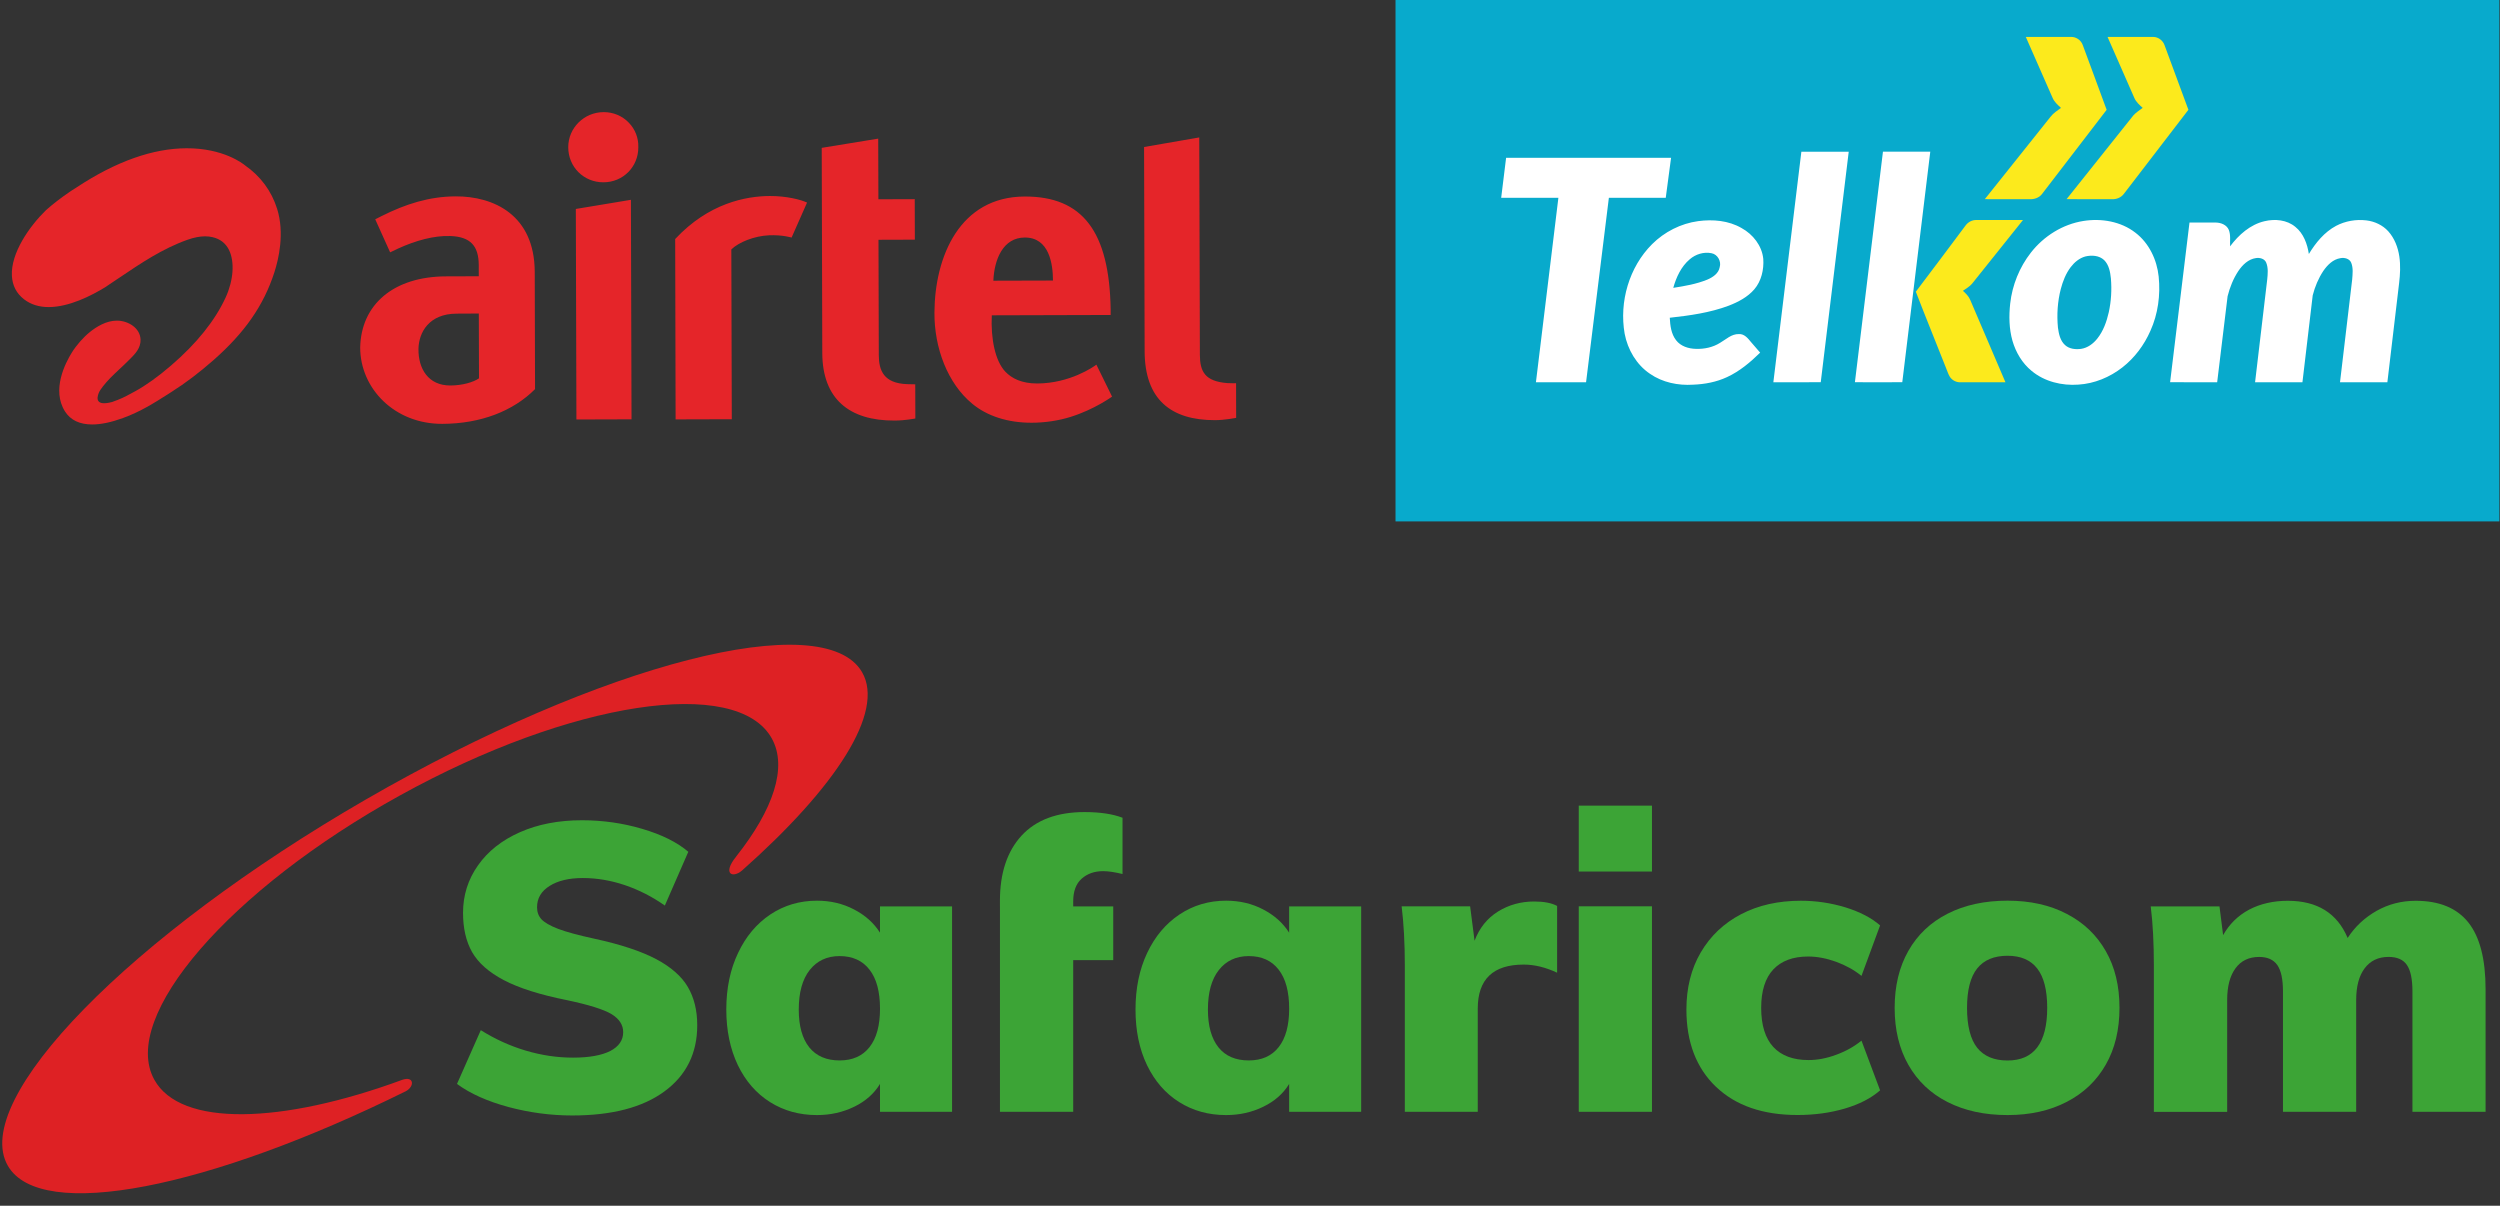
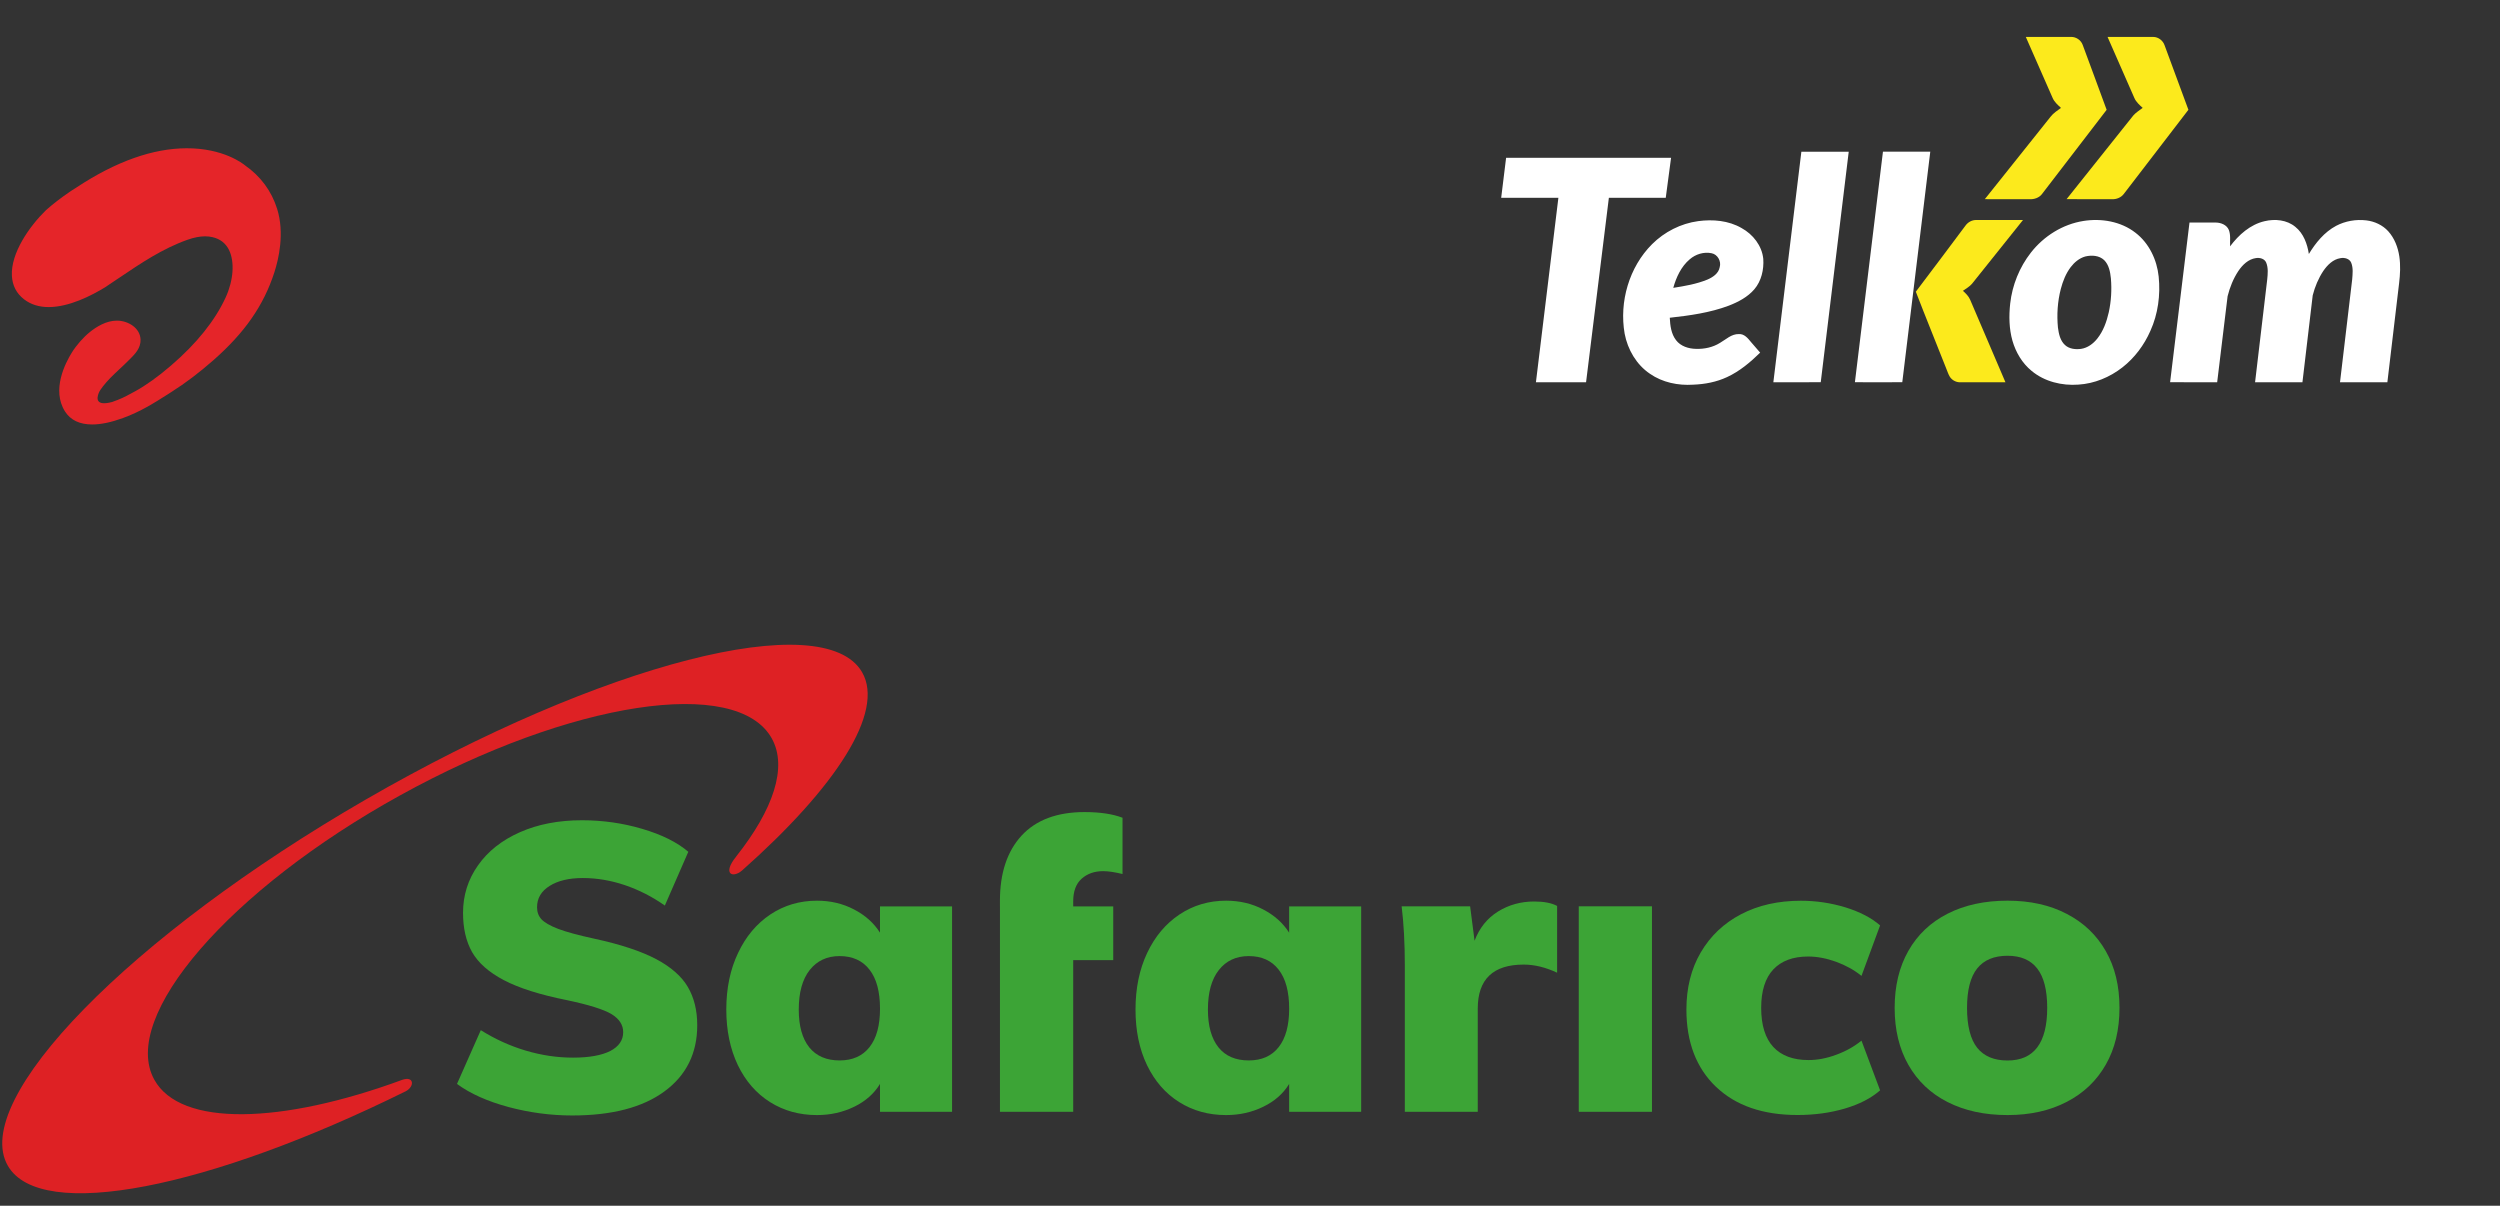
<svg xmlns="http://www.w3.org/2000/svg" xmlns:xlink="http://www.w3.org/1999/xlink" version="1.1" id="Ebene_1" x="0px" y="0px" viewBox="0 0 200 96.46" style="enable-background:new 0 0 200 96.46;" xml:space="preserve">
  <rect x="0" y="0" width="200" height="96.46" fill="#333333" stroke="none" />
  <style type="text/css">
	.st0{fill:#DE2124;}
	.st1{fill:#3CA436;}
	.st2{fill:#E52529;}
	
		.st3{clip-path:url(#SVGID_00000014630530008762580770000012135399489765648054_);fill-rule:evenodd;clip-rule:evenodd;fill:#08AACC;}
	.st4{fill-rule:evenodd;clip-rule:evenodd;fill:#FCEA1C;}
	.st5{fill-rule:evenodd;clip-rule:evenodd;fill:#FFFFFF;}
</style>
  <g id="layer1" transform="translate(-33.252,-209.84)">
    <g id="g1132" transform="translate(-91.706,1.954)">
      <path id="path426" class="st0" d="M193.926,261.664c-3.051-5.28-20.826-0.727-39.696,10.179    c-18.874,10.902-31.698,24.02-28.643,29.305c2.623,4.54,16.122,1.805,31.845-5.968    c0.701-0.385,0.654-1.216-0.264-0.918c-9.69,3.571-17.775,3.791-19.865,0    c-2.783-5.029,6.025-15.217,19.666-22.748c13.642-7.539,26.955-9.574,29.738-4.544    c1.268,2.303,0.108,5.687-2.831,9.405l-0.039,0.056c-1.091,1.346-0.299,1.753,0.48,1.099    c7.522-6.665,11.443-12.69,9.608-15.866" />
      <path id="path428" class="st1" d="M165.625,296.444c-1.679-0.454-3.056-1.069-4.107-1.844l1.904-4.302    c1.125,0.71,2.32,1.255,3.579,1.632c1.264,0.377,2.528,0.567,3.8,0.567    c1.294,0,2.289-0.182,2.982-0.532c0.684-0.359,1.03-0.861,1.03-1.506    c0-0.584-0.312-1.06-0.935-1.446c-0.628-0.372-1.805-0.744-3.532-1.108    c-2.177-0.437-3.869-0.97-5.077-1.606c-1.212-0.636-2.051-1.385-2.545-2.246    c-0.485-0.866-0.723-1.909-0.723-3.142c0-1.402,0.398-2.666,1.199-3.8    c0.801-1.134,1.917-2.017,3.363-2.653c1.446-0.636,3.09-0.952,4.951-0.952    c1.662,0,3.272,0.229,4.834,0.692c1.567,0.463,2.787,1.073,3.675,1.831l-1.878,4.302    c-1.013-0.714-2.082-1.255-3.203-1.636c-1.121-0.377-2.242-0.567-3.363-0.567    c-1.099,0-1.987,0.212-2.653,0.632c-0.671,0.42-1.004,0.991-1.004,1.701    c0,0.39,0.117,0.71,0.355,0.969c0.238,0.255,0.684,0.515,1.324,0.762    c0.649,0.247,1.619,0.511,2.913,0.792c2.095,0.454,3.739,1,4.938,1.632    c1.195,0.636,2.043,1.385,2.536,2.233c0.498,0.853,0.749,1.87,0.749,3.06    c0,2.242-0.879,4.012-2.623,5.289c-1.748,1.285-4.207,1.926-7.379,1.926    c-1.723,0-3.432-0.229-5.111-0.679" />
      <path id="path430" class="st1" d="M201.123,280.396v16.433h-5.765v-2.229    c-0.467,0.775-1.16,1.385-2.064,1.826c-0.909,0.441-1.904,0.666-2.978,0.666    c-1.407,0-2.653-0.346-3.757-1.039c-1.095-0.693-1.956-1.675-2.575-2.96    c-0.61-1.277-0.922-2.766-0.922-4.445c0-1.705,0.316-3.216,0.944-4.531    c0.623-1.32,1.485-2.341,2.584-3.077c1.104-0.731,2.341-1.099,3.726-1.099    c1.073,0,2.064,0.229,2.956,0.697c0.9,0.463,1.593,1.086,2.086,1.861v-2.103H201.123z     M194.519,291.657c0.563-0.714,0.84-1.736,0.84-3.073c0-1.363-0.277-2.402-0.84-3.125    c-0.558-0.723-1.359-1.086-2.393-1.086c-1.013,0-1.809,0.377-2.393,1.117    c-0.584,0.744-0.874,1.796-0.874,3.159c0,1.307,0.277,2.32,0.84,3.025    c0.563,0.697,1.372,1.047,2.428,1.047c1.034,0,1.835-0.355,2.393-1.065" />
      <path id="path432" class="st1" d="M204.953,280.396v-0.454c0-2.225,0.584-3.956,1.731-5.207    c1.156-1.251,2.835-1.883,5.033-1.883c1.255,0,2.272,0.156,3.043,0.454v4.501    c-0.628-0.151-1.147-0.229-1.549-0.229c-0.692,0-1.264,0.199-1.718,0.602    c-0.45,0.398-0.679,1.004-0.679,1.826v0.39h3.203v4.302h-3.203v12.131h-5.86V280.396" />
      <path id="path434" class="st1" d="M233.851,280.396v16.433h-5.761v-2.229    c-0.472,0.775-1.16,1.385-2.073,1.826c-0.9,0.441-1.896,0.666-2.973,0.666    c-1.402,0-2.649-0.346-3.752-1.039c-1.099-0.693-1.956-1.675-2.575-2.96    c-0.615-1.277-0.918-2.766-0.918-4.445c0-1.705,0.312-3.216,0.935-4.531    c0.623-1.32,1.489-2.341,2.588-3.077c1.104-0.731,2.341-1.099,3.722-1.099    c1.078,0,2.069,0.229,2.96,0.697c0.896,0.463,1.593,1.086,2.086,1.861v-2.103H233.851z     M227.251,291.657c0.563-0.714,0.84-1.736,0.84-3.073c0-1.363-0.277-2.402-0.84-3.125    c-0.558-0.723-1.355-1.086-2.393-1.086c-1.013,0-1.813,0.377-2.393,1.117    c-0.584,0.744-0.874,1.796-0.874,3.159c0,1.307,0.281,2.32,0.844,3.025    c0.558,0.697,1.368,1.047,2.424,1.047c1.039,0,1.835-0.355,2.393-1.065" />
      <path id="path436" class="st1" d="M249.527,280.361v5.341c-0.926-0.433-1.813-0.649-2.675-0.649    c-2.45,0-3.674,1.177-3.674,3.527v8.249h-5.834v-11.712c0-1.766-0.086-3.341-0.255-4.726h5.479    l0.355,2.753c0.385-1.013,1.004-1.792,1.87-2.333c0.857-0.532,1.822-0.805,2.895-0.805    c0.796,0,1.407,0.121,1.839,0.355" />
      <path id="path438" class="st1" d="M251.259,296.829h5.856v-16.438h-5.856V296.829z" />
      <path id="path440" class="st1" d="M262.23,294.825c-1.571-1.51-2.359-3.566-2.359-6.176    c0-1.727,0.377-3.25,1.143-4.562c0.77-1.316,1.839-2.337,3.224-3.06    c1.376-0.723,2.978-1.082,4.787-1.082c1.203,0,2.393,0.173,3.562,0.528    c1.16,0.359,2.086,0.84,2.779,1.446l-1.489,4.038c-0.58-0.472-1.264-0.848-2.034-1.13    c-0.779-0.281-1.523-0.42-2.238-0.42c-1.208,0-2.134,0.346-2.783,1.034    c-0.645,0.688-0.969,1.718-0.969,3.073c0,1.385,0.325,2.424,0.969,3.129    c0.649,0.697,1.588,1.047,2.818,1.047c0.714,0,1.45-0.138,2.216-0.424    c0.766-0.277,1.441-0.658,2.021-1.13l1.489,3.977c-0.71,0.628-1.658,1.112-2.826,1.458    c-1.182,0.346-2.437,0.515-3.774,0.515c-2.783,0-4.96-0.753-6.535-2.264" />
      <path id="path442" class="st1" d="M280.771,296.054c-1.359-0.688-2.406-1.684-3.142-2.978    c-0.736-1.294-1.099-2.813-1.099-4.562c0-1.748,0.364-3.268,1.099-4.562    c0.736-1.294,1.783-2.285,3.142-2.973c1.359-0.692,2.956-1.039,4.791-1.039    c1.809,0,3.389,0.351,4.735,1.056c1.35,0.697,2.389,1.692,3.121,2.973    c0.736,1.281,1.099,2.796,1.099,4.544c0,1.749-0.364,3.268-1.099,4.549    c-0.731,1.281-1.77,2.277-3.121,2.973c-1.346,0.701-2.926,1.056-4.735,1.056    c-1.835,0-3.432-0.346-4.791-1.039 M288.735,288.515c0-1.424-0.268-2.471-0.801-3.151    c-0.524-0.679-1.32-1.017-2.372-1.017c-1.082,0-1.891,0.338-2.432,1.017    c-0.537,0.679-0.809,1.727-0.809,3.151c0,1.446,0.273,2.51,0.809,3.19    c0.541,0.679,1.35,1.021,2.432,1.021C287.674,292.726,288.735,291.32,288.735,288.515" />
-       <path id="path444" class="st1" d="M322.432,281.69c0.918,1.164,1.372,2.943,1.372,5.336v9.803h-5.851    v-9.638c0-0.974-0.147-1.675-0.441-2.103c-0.29-0.433-0.783-0.649-1.472-0.649    c-0.822,0-1.454,0.307-1.909,0.909c-0.454,0.606-0.679,1.45-0.679,2.554v8.929h-5.856v-9.638    c0-0.974-0.156-1.675-0.454-2.103c-0.303-0.433-0.788-0.649-1.454-0.649    c-0.818,0-1.454,0.307-1.891,0.909c-0.446,0.606-0.666,1.45-0.666,2.554v8.929h-5.864v-11.712    c0-1.766-0.078-3.345-0.251-4.722h5.501l0.29,2.298c0.498-0.887,1.194-1.567,2.086-2.043    c0.896-0.467,1.926-0.705,3.09-0.705c2.354,0,3.951,0.991,4.787,2.973    c0.589-0.909,1.363-1.627,2.315-2.168c0.961-0.541,2.004-0.805,3.125-0.805    c1.896,0,3.302,0.58,4.224,1.744" />
-       <path id="path446" class="st1" d="M251.259,277.609h5.856v-5.272h-5.856V277.609z" />
    </g>
  </g>
  <g>
-     <path id="path4038" class="st2" d="M70.257,11.091l-4.519,0.737l0.045,16.414   c0.013,3.68,2.165,5.414,5.767,5.403c0.865,0,1.678-0.167,1.678-0.167l-0.008-2.732   c-0.049-0.009-0.382-0.009-0.634-0.014c-1.9-0.061-2.277-1.107-2.282-2.312l-0.025-9.238   l2.909-0.009l-0.009-3.24l-2.907,0.009l-0.015-4.852H70.257z M98.215,30.65   c-1.836-0.134-2.222-0.937-2.225-2.28L95.941,10.995l-4.415,0.766L91.571,28.099   c0.009,3.87,2.116,5.523,5.634,5.513c0.755,0,1.687-0.182,1.687-0.182l-0.006-2.773   c0,0-0.414,0.013-0.67-0.009 M54.015,19.121l0.033,14.431l4.495-0.013l-0.037-13.586   c0.589-0.571,1.834-1.078,3.012-1.129c1.096-0.046,1.809,0.182,1.809,0.182l1.237-2.799   c-0.486-0.232-1.637-0.529-2.973-0.526c-1.937,0.009-4.908,0.582-7.576,3.44 M82.972,30.679   c-1.21,0-2.03-0.391-2.563-0.964c-0.797-0.857-1.155-2.621-1.065-4.49l9.509-0.027v-0.438   c-0.101-6.227-2.233-9.051-6.879-9.038c-5.183,0.015-7.192,4.783-7.218,9.27   c-0.023,2.832,1.052,5.681,3.02,7.303c1.184,0.987,2.84,1.527,4.752,1.523   c1.045,0,2.135-0.158,3.127-0.468c1.905-0.597,3.311-1.621,3.311-1.621l-1.254-2.556   c-0.221,0.168-2.118,1.499-4.74,1.506 M81.981,19.002c1.962-0.009,2.254,2.122,2.257,3.442   l-4.769,0.013c0.072-1.699,0.772-3.45,2.513-3.455 M36.456,15.709   c-2.108,0.009-3.999,0.607-5.941,1.583l-0.496,0.252l1.192,2.643l0.67-0.318   c1.371-0.622,2.842-1.038,4.161-0.987c1.596,0.062,2.253,0.792,2.258,2.323l0.002,0.895l-2.615,0.009   c-4.201,0.01-6.805,2.248-6.872,5.702c0.01,3.282,2.757,6.108,6.565,6.097   c3.071-0.009,5.671-1.016,7.423-2.777l-0.024-9.373c-0.014-4.565-3.279-6.058-6.324-6.049    M38.32,30.265c-0.433,0.305-1.32,0.572-2.289,0.574c-1.773,0.009-2.578-1.351-2.553-2.936   c0.029-1.316,0.844-2.807,3.058-2.812l1.769-0.009l0.015,5.179L38.32,30.265z M46.113,33.559   l4.409-0.013l-0.049-17.561l-4.407,0.732l0.047,16.842L46.113,33.559z M48.296,8.97   c-1.566,0-2.843,1.266-2.836,2.811c0.002,1.576,1.242,2.809,2.813,2.803   c1.571,0,2.797-1.238,2.792-2.799c0.024-0.745-0.25-1.45-0.768-1.978   C49.772,9.265,49.059,8.968,48.296,8.97" />
    <path id="path4042" class="st2" d="M22.167,16.698c-0.449-1.423-1.316-2.593-2.571-3.474   c-0.147-0.119-1.716-1.371-4.668-1.363c-2.7,0.008-5.658,1.057-8.792,3.125L6.038,15.051   l-0.015,0.008l-0.28,0.177l-0.241,0.164c-0.64,0.436-1.252,0.908-1.822,1.412   c-1.322,1.287-2.829,3.435-2.729,5.256c0.042,0.775,0.365,1.404,0.963,1.869   c0.537,0.421,1.209,0.632,1.992,0.629c1.61-0.006,3.37-0.884,4.573-1.628l0.227-0.157   c0.21-0.137,0.42-0.278,0.628-0.421l0.207-0.138c1.709-1.153,3.48-2.346,5.473-3.046   c0.517-0.181,0.969-0.268,1.387-0.27c0.206,0,0.406,0.02,0.599,0.067   c0.607,0.138,1.053,0.481,1.32,1.024c0.466,0.944,0.36,2.432-0.266,3.796   c-0.855,1.859-2.325,3.692-4.373,5.451c-1.039,0.893-2.005,1.585-2.864,2.056l-0.077,0.041   c-0.399,0.222-0.85,0.469-1.325,0.653l-0.065,0.024c-0.142,0.053-0.262,0.102-0.371,0.138   c-1.294,0.351-1.272-0.253-1.074-0.732c0.107-0.262,0.469-0.715,0.908-1.175   c0.24-0.243,0.485-0.474,0.739-0.712c0.273-0.254,0.552-0.515,0.833-0.802l0.062-0.06   c0.348-0.352,0.827-0.834,0.797-1.523c-0.042-0.913-0.972-1.479-1.843-1.501h-0.063   c-0.839,0-1.63,0.495-2.147,0.91c-0.517,0.417-1.07,1.042-1.436,1.63   c-0.529,0.848-1.648,3.009-0.551,4.731c0.441,0.689,1.172,1.037,2.175,1.035   c0.702,0,1.53-0.175,2.464-0.516c1.397-0.51,2.502-1.212,3.571-1.892l0.288-0.184   c1.132-0.716,2.232-1.55,3.369-2.548c2.51-2.209,4.014-4.37,4.872-7.011   c0.347-1.07,0.838-3.155,0.224-5.108" />
  </g>
  <g>
    <g>
      <defs>
-         <rect id="SVGID_1_" x="111.642" width="88.358" height="41.752" />
-       </defs>
+         </defs>
      <clipPath id="SVGID_00000037671763368970374870000015543939781603382425_">
        <use xlink:href="#SVGID_1_" style="overflow:visible;" />
      </clipPath>
      <rect x="111.633" style="clip-path:url(#SVGID_00000037671763368970374870000015543939781603382425_);fill-rule:evenodd;clip-rule:evenodd;fill:#08AACC;" width="88.319" height="41.71" />
    </g>
    <path class="st4" d="M162.064,2.954c1.202-0.002,2.405,0,3.607-0.001   c0.41-0.016,0.808,0.255,0.946,0.641c0.637,1.731,1.284,3.458,1.915,5.192   c-1.732,2.248-3.454,4.504-5.185,6.753c-0.23,0.289-0.612,0.413-0.972,0.398   c-1.196-0.004-2.393,0.003-3.59-0.004c1.752-2.196,3.502-4.392,5.255-6.587   c0.225-0.295,0.542-0.497,0.838-0.715c-0.26-0.24-0.542-0.481-0.678-0.818   C163.489,6.193,162.776,4.574,162.064,2.954L162.064,2.954z M168.604,2.953   c1.217,0.001,2.434-0.002,3.651,0.001c0.412-0.001,0.791,0.294,0.917,0.683   c0.634,1.715,1.27,3.429,1.901,5.146c-1.725,2.241-3.442,4.489-5.167,6.731   c-0.218,0.291-0.586,0.437-0.943,0.423c-1.212-0.004-2.424,0.004-3.636-0.005   c1.777-2.233,3.558-4.462,5.337-6.693c0.215-0.243,0.494-0.416,0.752-0.608   c-0.254-0.231-0.523-0.467-0.664-0.786C170.038,6.213,169.319,4.584,168.604,2.953L168.604,2.953z    M157.242,18.044c0.199-0.276,0.528-0.455,0.872-0.444c1.242,0.002,2.484-0.001,3.726,0.001   c-1.356,1.696-2.714,3.391-4.069,5.088c-0.201,0.242-0.483,0.395-0.736,0.576   c0.226,0.204,0.452,0.426,0.576,0.71c0.941,2.203,1.886,4.404,2.826,6.607   c-1.2,0-2.399-0.001-3.598,0.001c-0.331,0.013-0.664-0.155-0.846-0.431   c-0.129-0.209-0.2-0.445-0.293-0.669c-0.804-2.052-1.644-4.09-2.433-6.147   C154.606,21.582,155.915,19.806,157.242,18.044L157.242,18.044z M157.242,18.044" />
    <path class="st5" d="M144.109,12.138c1.263,0,2.526,0,3.789,0c-0.747,6.145-1.499,12.291-2.238,18.437   c-1.264,0.016-2.528,0.003-3.792,0.006C142.611,24.433,143.362,18.285,144.109,12.138L144.109,12.138z    M150.636,12.136c1.262,0.002,2.525,0.002,3.786,0c-0.744,6.147-1.496,12.294-2.239,18.44   c-1.264,0.009-2.527,0.008-3.79,0.001C149.141,24.431,149.886,18.283,150.636,12.136L150.636,12.136z    M120.488,12.625c4.399-0.001,8.798,0,13.197-0.001c-0.145,1.067-0.279,2.135-0.425,3.202   c-1.517-0.007-3.034-0.001-4.55-0.004c-0.615,4.919-1.215,9.84-1.825,14.76   c-1.337,0-2.674,0.001-4.011,0c0.6-4.92,1.201-9.839,1.797-14.758   c-1.526-0.002-3.051,0.001-4.576-0.002C120.222,14.756,120.357,13.691,120.488,12.625L120.488,12.625z    M135.853,17.691c1.176-0.157,2.432-0.052,3.475,0.555c0.91,0.498,1.63,1.412,1.734,2.465   c0.058,0.856-0.149,1.766-0.714,2.431c-0.537,0.626-1.289,1.018-2.047,1.312   c-1.511,0.569-3.123,0.789-4.719,0.966c0.031,0.623,0.109,1.288,0.503,1.797   c0.367,0.483,0.997,0.681,1.583,0.692c0.672,0.025,1.358-0.12,1.931-0.478   c0.48-0.275,0.915-0.719,1.508-0.704c0.435-0.03,0.724,0.335,0.971,0.636   c0.245,0.283,0.485,0.57,0.734,0.849c-0.784,0.768-1.641,1.491-2.645,1.955   c-0.848,0.397-1.784,0.573-2.716,0.608c-1.202,0.079-2.453-0.176-3.452-0.87   c-1.085-0.729-1.787-1.938-2.028-3.21c-0.444-2.546,0.355-5.324,2.196-7.162   C133.158,18.547,134.466,17.879,135.853,17.691L135.853,17.691z M135.178,20.744   c-0.688,0.583-1.077,1.432-1.317,2.284c0.922-0.144,1.853-0.304,2.721-0.657   c0.439-0.186,0.908-0.494,0.995-1c0.138-0.464-0.164-1.018-0.647-1.112   C136.313,20.128,135.65,20.334,135.178,20.744L135.178,20.744z M166.677,17.677   c1.431-0.227,2.993,0.034,4.155,0.938c1.09,0.831,1.722,2.161,1.862,3.508   c0.151,1.473-0.05,2.995-0.663,4.348c-0.498,1.135-1.263,2.16-2.243,2.924   c-1.005,0.784-2.236,1.295-3.514,1.374c-1.32,0.099-2.71-0.238-3.741-1.095   c-0.755-0.614-1.269-1.487-1.537-2.415c-0.271-0.963-0.288-1.98-0.181-2.968   c0.163-1.479,0.742-2.912,1.659-4.085C163.502,18.89,165.018,17.936,166.677,17.677L166.677,17.677z    M166.817,20.52c-0.473,0.133-0.867,0.465-1.16,0.85c-0.392,0.515-0.629,1.129-0.794,1.75   c-0.259,1.005-0.327,2.059-0.227,3.092c0.067,0.496,0.178,1.042,0.567,1.393   c0.341,0.314,0.841,0.364,1.283,0.305c0.525-0.079,0.973-0.414,1.297-0.822   c0.485-0.607,0.748-1.357,0.919-2.106c0.194-0.887,0.247-1.805,0.17-2.709   c-0.055-0.518-0.155-1.082-0.54-1.465C167.934,20.431,167.326,20.395,166.817,20.52L166.817,20.52z    M181.16,17.697c0.834-0.201,1.795-0.114,2.472,0.456c0.653,0.527,0.953,1.362,1.077,2.167   c0.545-0.899,1.241-1.752,2.182-2.254c0.737-0.386,1.592-0.534,2.417-0.435   c0.661,0.078,1.303,0.375,1.753,0.872c0.5,0.556,0.778,1.283,0.886,2.016   c0.104,0.707,0.067,1.428-0.018,2.135c-0.312,2.643-0.625,5.286-0.939,7.928   c-1.263,0-2.526,0-3.789,0c0.327-2.741,0.65-5.482,0.974-8.224   c0.035-0.442,0.092-0.913-0.076-1.335c-0.133-0.331-0.539-0.433-0.86-0.37   c-0.595,0.09-1.044,0.547-1.372,1.021c-0.395,0.595-0.674,1.267-0.85,1.957   c-0.28,2.316-0.55,4.634-0.822,6.951c-1.263,0-2.527,0-3.789,0c0.323-2.742,0.649-5.482,0.972-8.223   c0.044-0.447,0.093-0.923-0.082-1.349c-0.131-0.313-0.507-0.412-0.815-0.363   c-0.611,0.082-1.084,0.546-1.413,1.036c-0.405,0.613-0.682,1.307-0.86,2.018   c-0.285,2.292-0.555,4.587-0.834,6.88c-1.255-0.002-2.51,0.006-3.765-0.004   c0.519-4.257,1.038-8.514,1.551-12.772c0.703,0.001,1.407-0.001,2.111,0   c0.408,0.005,0.866,0.185,1.034,0.585c0.166,0.419,0.082,0.879,0.103,1.318   C179.096,18.788,180.015,17.964,181.16,17.697L181.16,17.697z M181.16,17.697" />
  </g>
  <g>
</g>
  <g>
</g>
  <g>
</g>
  <g>
</g>
  <g>
</g>
  <g>
</g>
</svg>